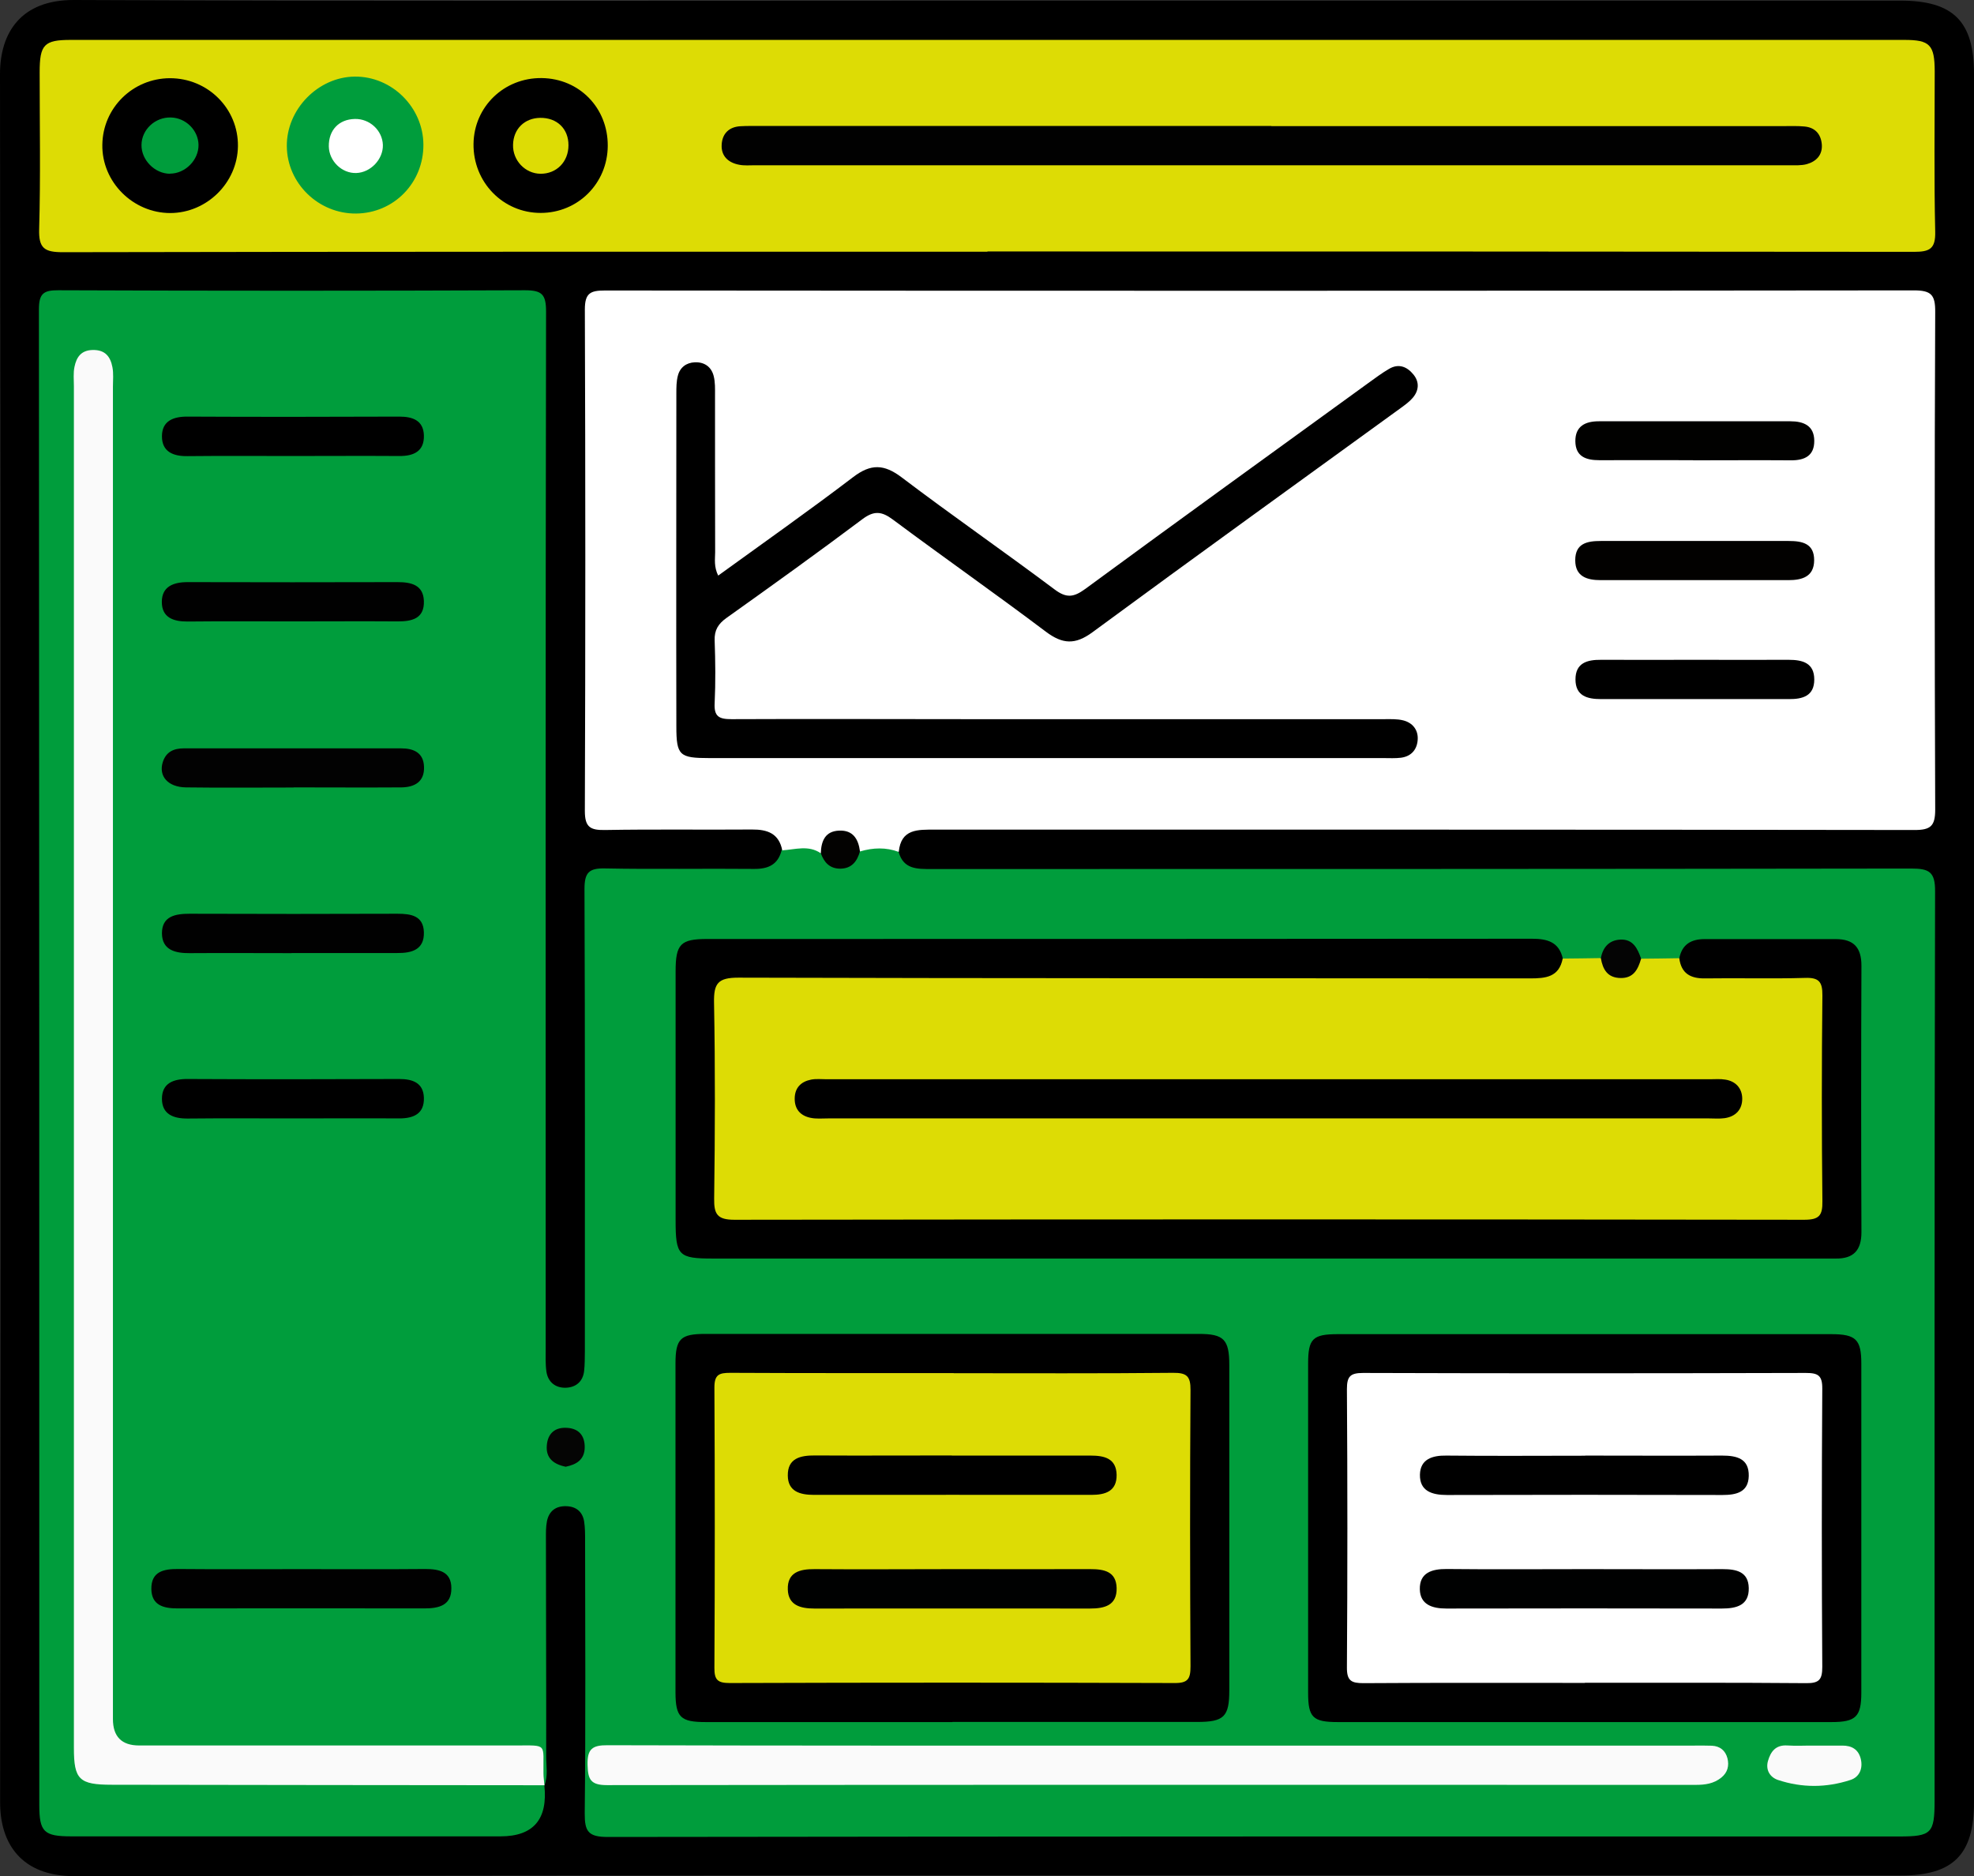
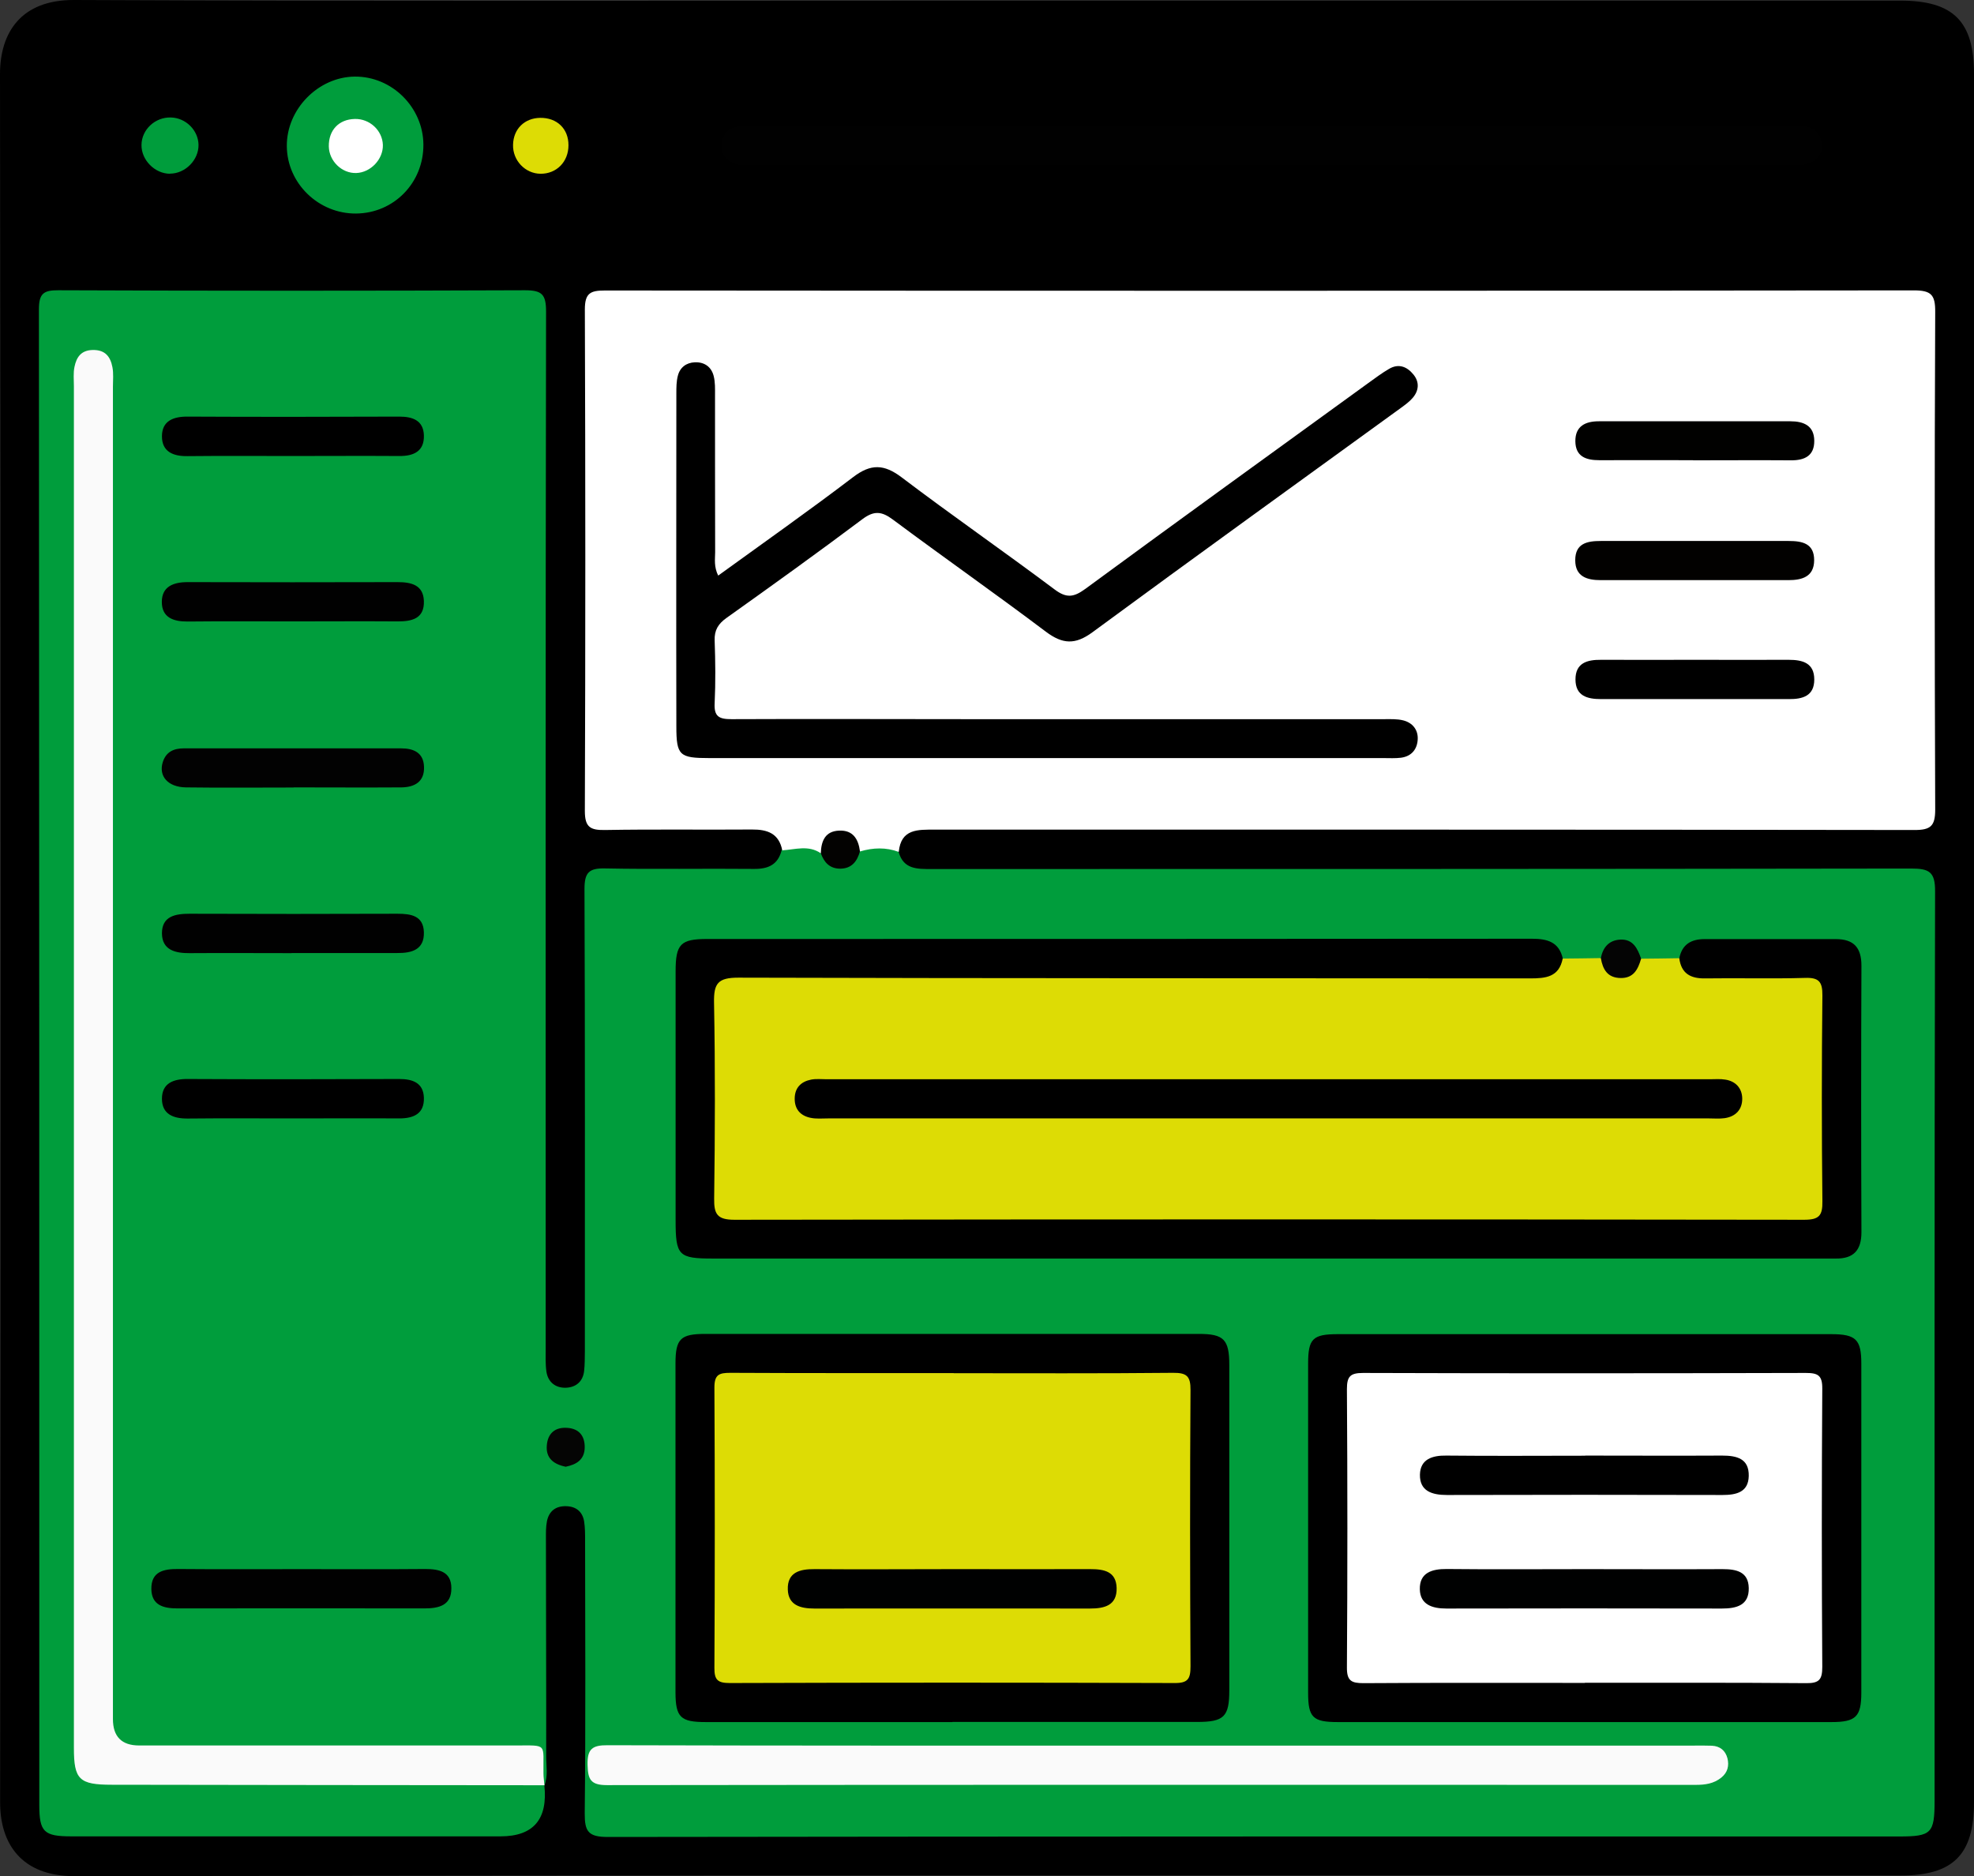
<svg xmlns="http://www.w3.org/2000/svg" id="Camada_2" viewBox="0 0 160.29 152.36">
  <rect x="0" y="0" width="160.29" height="152.36" fill="#333333" stroke="none" />
  <defs>
    <style>
      .cls-1 {
        fill: #010101;
      }

      .cls-2 {
        fill: #020202;
      }

      .cls-3 {
        fill: #fff;
      }

      .cls-4 {
        fill: #000101;
      }

      .cls-5 {
        fill: #009d3c;
      }

      .cls-6 {
        fill: #050504;
      }

      .cls-7 {
        fill: #020100;
      }

      .cls-8 {
        fill: #030201;
      }

      .cls-9 {
        fill: #010100;
      }

      .cls-10 {
        fill: #dddc05;
      }

      .cls-11 {
        fill: #040404;
      }

      .cls-12 {
        fill: #fafafa;
      }
    </style>
  </defs>
  <g id="Camada_1-2" data-name="Camada_1">
    <g>
      <path d="M80.16.05c24.72,0,49.43,0,74.15,0,4.29,0,5.98,1.67,5.98,5.94,0,46.78,0,93.57,0,140.35,0,4.28-1.69,5.96-5.96,5.96-49.43,0-98.87-.03-148.3.05-4.29,0-6.03-2.64-6.02-6C.06,99.58.06,52.79,0,6.01,0,2.67,1.69-.02,6.01,0c24.72.11,49.43.05,74.15.05Z" />
      <path class="cls-5" d="M72.97,69.18c.39,1.42,1.51,1.39,2.66,1.39,26.52,0,53.03,0,79.55-.04,1.47,0,1.96.26,1.95,1.86-.06,24.61-.04,49.22-.04,73.83,0,2.66-.25,2.91-2.89,2.91-34.95,0-69.9-.01-104.85.04-1.59,0-1.88-.45-1.87-1.93.08-7.37.04-14.74.03-22.12,0-.53,0-1.07-.08-1.58-.13-.77-.63-1.2-1.43-1.23-.87-.03-1.42.39-1.59,1.23-.09.46-.08.95-.08,1.42,0,5.89.03,11.77.02,17.66,0,.79.16,1.59-.14,2.36-.2-.25-.36-.52-.45-.83-.52-1.87-.52-1.89-2.56-1.89-9.49,0-18.98,0-28.47,0-.58,0-1.17.01-1.75-.01-1.85-.09-2.23-.45-2.32-2.27-.03-.69-.01-1.38-.01-2.07,0-34.95,0-69.89,0-104.84,0-.85.05-1.7-.07-2.54-.09-.63-.18-1.37-1.04-1.34-.83.03-.89.77-.99,1.4-.06.42-.06.85-.06,1.27,0,36.54,0,73.07,0,109.61,0,2.54.38,2.92,3,2.93,10.66.02,21.32,0,31.97.02.94,0,1.93-.17,2.74.54q.45,4.16-3.56,4.16c-11.62,0-23.23,0-34.85,0-2.23,0-2.6-.36-2.6-2.56,0-40.48,0-80.95-.03-121.43,0-1.27.35-1.57,1.58-1.56,12.62.05,25.25.05,37.87,0,1.39,0,1.73.32,1.73,1.73-.05,28.06-.03,56.12-.03,84.19,0,.64-.03,1.28.06,1.9.13.85.74,1.32,1.56,1.3.81-.02,1.4-.48,1.5-1.36.06-.52.05-1.06.06-1.59,0-12.52.02-25.04-.03-37.56,0-1.33.37-1.69,1.67-1.66,4.03.08,8.06,0,12.09.04,1.16.01,1.95-.34,2.25-1.52,1.14-1.03,2.26-.76,3.37.06,1.31,1.25,1.48,1.24,2.82-.24,1.14-.45,2.29-.94,3.27.31Z" />
-       <path class="cls-3" d="M66.65,69.29c-1-.69-2.08-.3-3.13-.24-.27-1.37-1.2-1.7-2.46-1.69-3.98.03-7.96-.03-11.93.04-1.19.02-1.64-.22-1.64-1.54.05-13.58.05-27.16,0-40.73,0-1.33.45-1.54,1.63-1.54,35.43.03,70.85.03,106.28-.01,1.41,0,1.75.35,1.74,1.75-.06,13.47-.05,26.94,0,40.41,0,1.34-.37,1.66-1.68,1.66-26.52-.04-53.03-.03-79.55-.03-1.37,0-2.75-.08-2.93,1.81-1.04-.39-2.09-.35-3.14-.04-.37.11-.38-.23-.52-.41-.86-1.12-1.47-1.1-2.17.08-.12.21-.14.52-.49.48Z" />
-       <path class="cls-10" d="M80.19,20.44c-25.03,0-50.05-.01-75.08.04-1.5,0-1.98-.31-1.93-1.89.12-4.24.04-8.48.04-12.72,0-2.25.36-2.63,2.53-2.63,49.63,0,99.25,0,148.88,0,2.08,0,2.46.4,2.47,2.54,0,4.35-.06,8.7.04,13.04.03,1.39-.45,1.63-1.72,1.63-25.08-.03-50.16-.03-75.24-.03v.02Z" />
+       <path class="cls-3" d="M66.65,69.29c-1-.69-2.08-.3-3.13-.24-.27-1.37-1.2-1.7-2.46-1.69-3.98.03-7.96-.03-11.93.04-1.19.02-1.64-.22-1.64-1.54.05-13.58.05-27.16,0-40.73,0-1.33.45-1.54,1.63-1.54,35.43.03,70.85.03,106.28-.01,1.41,0,1.75.35,1.74,1.75-.06,13.47-.05,26.94,0,40.41,0,1.34-.37,1.66-1.68,1.66-26.52-.04-53.03-.03-79.55-.03-1.37,0-2.75-.08-2.93,1.81-1.04-.39-2.09-.35-3.14-.04-.37.11-.38-.23-.52-.41-.86-1.12-1.47-1.1-2.17.08-.12.21-.14.52-.49.48" />
      <path class="cls-10" d="M133.26,77.85c1.03-.01,2.07-.02,3.1-.04,1.14.9,2.46,1.09,3.88,1.05,1.96-.06,3.92-.06,5.88,0,1.88.06,2.31.43,2.33,2.24.06,5.41.06,10.82,0,16.23-.02,1.85-.43,2.19-2.29,2.27-.48.02-.95.01-1.43.01-27.78,0-55.57,0-83.35,0-3.87,0-4.01-.14-4.01-4.04,0-4.51-.01-9.01,0-13.52.01-2.78.43-3.21,3.26-3.21,20.57-.01,41.14,0,61.72,0,1.6,0,3.18.03,4.54-1,1.03-.01,2.07-.02,3.1-.04q1.59,1.4,3.27.04Z" />
      <path d="M126.89,77.85c-.3,1.5-1.38,1.6-2.65,1.6-21.43-.02-42.85,0-64.28-.06-1.66,0-2.01.46-1.98,2.03.1,5.3.08,10.61.01,15.91-.02,1.27.26,1.72,1.64,1.72,28.96-.04,57.91-.04,86.87,0,1.21,0,1.5-.33,1.48-1.51-.06-5.57-.06-11.14,0-16.71.01-1.1-.28-1.46-1.41-1.42-2.7.08-5.41,0-8.11.04-1.19.02-1.94-.4-2.1-1.63.22-1.13.96-1.56,2.05-1.56,3.55,0,7.11,0,10.66,0,1.46,0,2.08.69,2.08,2.16-.03,7.21-.03,14.42,0,21.64,0,1.48-.65,2.16-2.09,2.14-.37,0-.74,0-1.11,0-30.01,0-60.03,0-90.04,0-2.82,0-3.05-.23-3.05-3.11,0-6.74,0-13.47,0-20.21,0-2.22.4-2.63,2.57-2.63,22.32,0,44.65,0,66.97-.02,1.24,0,2.19.26,2.5,1.6Z" />
      <path class="cls-12" d="M44.24,144.97c-11.72-.01-23.44-.02-35.16-.04-2.65,0-3.08-.42-3.08-2.99,0-36.86,0-73.71,0-110.57,0-.53-.06-1.08.05-1.59.16-.76.52-1.34,1.48-1.36,1.03-.02,1.44.56,1.6,1.4.1.51.04,1.06.04,1.59,0,36.06,0,72.12,0,108.18q0,2.15,2.13,2.15c10.18,0,20.36,0,30.54,0,2.67,0,2.25-.21,2.29,2.29,0,.32.06.63.08.95,0,0,0-.02,0-.02Z" />
      <path d="M77.35,139.84c-6.68,0-13.36,0-20.04,0-2.04,0-2.45-.38-2.46-2.39,0-8.91,0-17.81,0-26.72,0-2.02.41-2.41,2.43-2.41,13.36,0,26.71,0,40.07,0,2.03,0,2.47.45,2.47,2.54,0,8.8,0,17.6,0,26.4,0,2.15-.43,2.57-2.61,2.57-6.63,0-13.25,0-19.88,0Z" />
      <path d="M128.67,139.84c-6.68,0-13.36,0-20.03,0-2.04,0-2.42-.37-2.42-2.39,0-8.9,0-17.81,0-26.71,0-2.03.37-2.4,2.41-2.4,13.36,0,26.71,0,40.07,0,2,0,2.44.43,2.44,2.39,0,8.9,0,17.81,0,26.71,0,1.97-.44,2.4-2.43,2.4-6.68,0-13.36,0-20.03,0Z" />
      <path class="cls-12" d="M93.85,141.75c14.58,0,29.15,0,43.73,0,.48,0,.95-.01,1.43.01.66.03,1.1.4,1.26,1.02.15.6.02,1.15-.5,1.57-.62.5-1.32.59-2.09.59-29.47,0-58.94-.02-88.4.02-1.34,0-1.54-.48-1.57-1.65-.03-1.28.38-1.6,1.62-1.59,14.84.04,29.68.03,44.52.03Z" />
      <path class="cls-1" d="M24.51,127.42c3.34,0,6.68.02,10.02-.01,1.14,0,2.11.22,2.12,1.54.02,1.42-1.01,1.66-2.19,1.66-6.68-.01-13.37-.01-20.05,0-1.13,0-2.1-.25-2.12-1.57-.02-1.43,1-1.64,2.19-1.63,3.34.03,6.68.01,10.02.01Z" />
      <path d="M23.67,37.03c-2.81,0-5.62-.02-8.43.01-1.17.02-2.09-.35-2.09-1.61,0-1.25.92-1.61,2.09-1.6,5.73.03,11.45.02,17.18,0,1.09,0,1.96.31,2,1.52.04,1.3-.83,1.69-2,1.68-2.92-.02-5.83,0-8.75,0Z" />
      <path d="M23.83,90.82c-2.86,0-5.73-.02-8.59.01-1.17.01-2.09-.35-2.09-1.61,0-1.25.92-1.61,2.09-1.6,5.73.03,11.46.02,17.18,0,1.09,0,1.96.31,2,1.52.04,1.3-.83,1.68-2,1.68-2.86-.02-5.73,0-8.59,0Z" />
      <path class="cls-1" d="M23.68,77.4c-2.76,0-5.51-.02-8.27,0-1.18.01-2.25-.25-2.26-1.61,0-1.39,1.08-1.59,2.25-1.59,5.62.02,11.24.02,16.86,0,1.1,0,2.12.15,2.16,1.5.04,1.42-.98,1.7-2.16,1.69-2.86,0-5.72,0-8.59,0Z" />
      <path class="cls-1" d="M23.83,50.46c-2.86,0-5.73-.02-8.59.01-1.16.01-2.1-.32-2.1-1.59,0-1.26.95-1.61,2.1-1.61,5.67.02,11.34.01,17.02,0,1.11,0,2.11.21,2.16,1.53.05,1.44-.98,1.67-2.16,1.66-2.81-.02-5.62,0-8.43,0Z" />
      <path class="cls-2" d="M23.84,63.95c-2.91,0-5.83.03-8.74-.01-1.48-.02-2.24-.93-1.88-2.06.27-.84.9-1.11,1.71-1.11,5.88,0,11.76,0,17.64,0,1.02,0,1.82.35,1.86,1.49.05,1.22-.76,1.67-1.85,1.68-2.91.02-5.83,0-8.74,0Z" />
-       <path class="cls-12" d="M147.35,141.75c.74,0,1.48,0,2.23,0,.79-.01,1.34.32,1.52,1.1.18.77-.12,1.46-.84,1.69-1.95.64-3.94.65-5.89,0-.63-.21-1.02-.8-.81-1.54.22-.77.63-1.32,1.57-1.26.74.05,1.48,0,2.23.01Z" />
      <path class="cls-6" d="M45.96,119.11c-1.02-.2-1.64-.71-1.56-1.72.07-.98.66-1.52,1.68-1.44.95.07,1.4.66,1.4,1.56,0,1.04-.7,1.42-1.52,1.59Z" />
      <path class="cls-11" d="M133.26,77.85c-.25.85-.6,1.59-1.67,1.57-1.06-.02-1.44-.69-1.6-1.61.16-.88.66-1.46,1.57-1.51,1.04-.06,1.41.72,1.7,1.55Z" />
      <path class="cls-8" d="M66.65,69.29c.03-1,.36-1.8,1.49-1.84,1.12-.05,1.56.68,1.69,1.68-.23.82-.67,1.4-1.6,1.41-.86,0-1.31-.51-1.58-1.25Z" />
      <path d="M58.29,46.76c3.74-2.71,7.42-5.3,10.99-8.02,1.43-1.09,2.5-1.06,3.93.02,4.09,3.1,8.32,6.03,12.43,9.11.96.72,1.55.63,2.46-.03,7.64-5.61,15.32-11.16,23-16.73.56-.4,1.11-.82,1.7-1.16.77-.45,1.45-.18,1.97.46.5.61.45,1.3-.05,1.89-.27.32-.62.57-.96.82-8.36,6.07-16.74,12.1-25.05,18.22-1.4,1.03-2.42.98-3.78-.04-4.1-3.09-8.31-6.04-12.43-9.11-.9-.67-1.52-.74-2.46-.04-3.64,2.73-7.34,5.39-11.05,8.03-.67.48-.99.99-.96,1.83.06,1.69.08,3.4,0,5.09-.06,1.1.37,1.3,1.37,1.3,6.47-.03,12.94,0,19.41,0,11.19,0,22.38,0,33.56,0,.53,0,1.07-.03,1.58.1.74.19,1.2.75,1.17,1.51-.03.81-.48,1.4-1.35,1.52-.47.06-.95.03-1.43.03-18.24,0-36.48,0-54.72,0-2.45,0-2.7-.2-2.7-2.58-.02-9.01,0-18.03,0-27.04,0-.47,0-.96.12-1.42.17-.68.68-1.07,1.38-1.1.77-.03,1.34.36,1.53,1.11.13.5.11,1.05.11,1.58,0,4.24,0,8.48.01,12.73,0,.57-.12,1.16.26,1.93Z" />
      <path class="cls-9" d="M137.48,37.37c-2.54,0-5.08-.01-7.62,0-1.09,0-1.93-.3-1.94-1.54-.01-1.23.82-1.62,1.9-1.62,5.19,0,10.37,0,15.56,0,1.07,0,1.93.35,1.94,1.58.01,1.23-.79,1.6-1.9,1.59-2.65-.02-5.29,0-7.94,0Z" />
      <path d="M137.78,53.58c2.49,0,4.98.01,7.47,0,1.13,0,2.07.26,2.07,1.6,0,1.34-.95,1.6-2.07,1.59-5.08,0-10.17,0-15.25,0-1.12,0-2.07-.26-2.07-1.6,0-1.34.95-1.6,2.07-1.59,2.59.01,5.19,0,7.78,0Z" />
      <path class="cls-7" d="M137.78,43.93c2.49,0,4.97,0,7.46,0,1.11,0,2.08.2,2.07,1.57-.01,1.34-.99,1.61-2.09,1.61-5.08,0-10.16,0-15.24,0-1.1,0-2.07-.28-2.07-1.62,0-1.38.98-1.56,2.08-1.56,2.59,0,5.18,0,7.78,0Z" />
      <path class="cls-1" d="M103.23,10.24c13.89,0,27.79,0,41.68,0,.53,0,1.06-.02,1.59.03.87.07,1.35.6,1.43,1.43.08.87-.44,1.41-1.22,1.63-.45.12-.94.09-1.42.09-28,0-56,0-83.99,0-.42,0-.86.04-1.27-.04-.88-.16-1.48-.7-1.43-1.62.04-.89.58-1.46,1.53-1.51.53-.03,1.06-.02,1.59-.02,13.84,0,27.68,0,41.52,0Z" />
      <path class="cls-5" d="M34.38,11.74c.02,3.1-2.39,5.57-5.46,5.6-3.05.03-5.61-2.45-5.63-5.47-.03-2.99,2.54-5.62,5.51-5.65,3.02-.03,5.56,2.49,5.58,5.52Z" />
      <path d="M13.8,6.35c3.08,0,5.56,2.47,5.52,5.53-.04,2.96-2.52,5.41-5.49,5.42-3.04,0-5.57-2.53-5.52-5.55.04-3,2.48-5.39,5.49-5.4Z" />
      <path d="M38.45,11.68c.04-3.02,2.49-5.38,5.54-5.34,3.06.04,5.38,2.43,5.36,5.51-.02,3.04-2.42,5.44-5.45,5.44-3.06,0-5.49-2.5-5.45-5.61Z" />
      <path d="M103.01,90.82c-11.92,0-23.85,0-35.77,0-.48,0-.97.05-1.43-.05-.81-.17-1.29-.69-1.28-1.57.01-.88.52-1.37,1.33-1.53.41-.08.84-.03,1.27-.03,23.9,0,47.8,0,71.7,0,.42,0,.86-.04,1.27.03.84.13,1.35.7,1.37,1.51.02.89-.51,1.49-1.43,1.62-.42.06-.85.02-1.27.02-11.92,0-23.85,0-35.77,0Z" />
      <path class="cls-10" d="M77.44,111.51c5.94,0,11.88.03,17.82-.03,1.11-.01,1.42.28,1.41,1.4-.05,7.48-.04,14.96,0,22.44,0,1-.2,1.36-1.29,1.35-12.04-.04-24.08-.04-36.12,0-.98,0-1.26-.25-1.25-1.24.04-7.59.04-15.17,0-22.76,0-1.06.39-1.19,1.3-1.19,6.05.03,12.09.02,18.14.02Z" />
      <path class="cls-3" d="M128.7,136.66c-5.99,0-11.98-.02-17.98.02-.98,0-1.36-.18-1.35-1.28.05-7.53.05-15.06,0-22.59,0-1.03.26-1.32,1.31-1.32,11.98.04,23.97.03,35.95,0,.99,0,1.35.19,1.34,1.28-.05,7.53-.05,15.06,0,22.59,0,1.03-.25,1.33-1.3,1.32-5.99-.05-11.98-.03-17.98-.03Z" />
      <path class="cls-3" d="M28.93,14.05c-1.17.04-2.21-.97-2.23-2.16-.02-1.32.81-2.2,2.11-2.23,1.21-.03,2.24.93,2.28,2.11.03,1.16-.99,2.24-2.16,2.28Z" />
      <path class="cls-5" d="M13.81,14.11c-1.23,0-2.34-1.11-2.32-2.34.01-1.25,1.11-2.27,2.39-2.23,1.21.03,2.22,1.04,2.24,2.22.02,1.23-1.08,2.34-2.31,2.34Z" />
      <path class="cls-10" d="M46.16,11.8c0,1.34-.97,2.32-2.27,2.31-1.25-.01-2.27-1.09-2.23-2.36.03-1.28.93-2.16,2.2-2.18,1.37-.02,2.31.89,2.3,2.23Z" />
-       <path d="M77.29,118.2c3.76,0,7.51,0,11.27,0,1.12,0,2.08.23,2.11,1.56.02,1.33-.9,1.63-2.04,1.63-7.51,0-15.03-.01-22.54,0-1.14,0-2.11-.28-2.12-1.57-.02-1.4,1.02-1.64,2.21-1.63,3.7.02,7.41,0,11.11,0Z" />
      <path class="cls-4" d="M77.42,127.42c3.7,0,7.41.01,11.11,0,1.11,0,2.1.18,2.14,1.52.04,1.43-.98,1.68-2.16,1.68-7.46,0-14.92-.01-22.39,0-1.13,0-2.11-.27-2.15-1.54-.05-1.4.97-1.67,2.17-1.66,3.76.03,7.51,0,11.27,0Z" />
      <path class="cls-4" d="M128.76,127.42c3.7,0,7.41.02,11.11,0,1.13,0,2.1.21,2.13,1.53.03,1.41-.99,1.67-2.18,1.67-7.46-.01-14.92-.02-22.38,0-1.15,0-2.12-.32-2.15-1.56-.03-1.35.98-1.66,2.19-1.65,3.76.04,7.51.01,11.27.01Z" />
      <path d="M128.72,118.2c3.7,0,7.41.02,11.11,0,1.2,0,2.2.24,2.17,1.66-.03,1.31-1,1.54-2.13,1.54-7.46-.02-14.92-.02-22.38,0-1.22,0-2.22-.32-2.19-1.66.03-1.24.99-1.56,2.15-1.54,3.76.04,7.51.01,11.27.01Z" />
    </g>
  </g>
</svg>